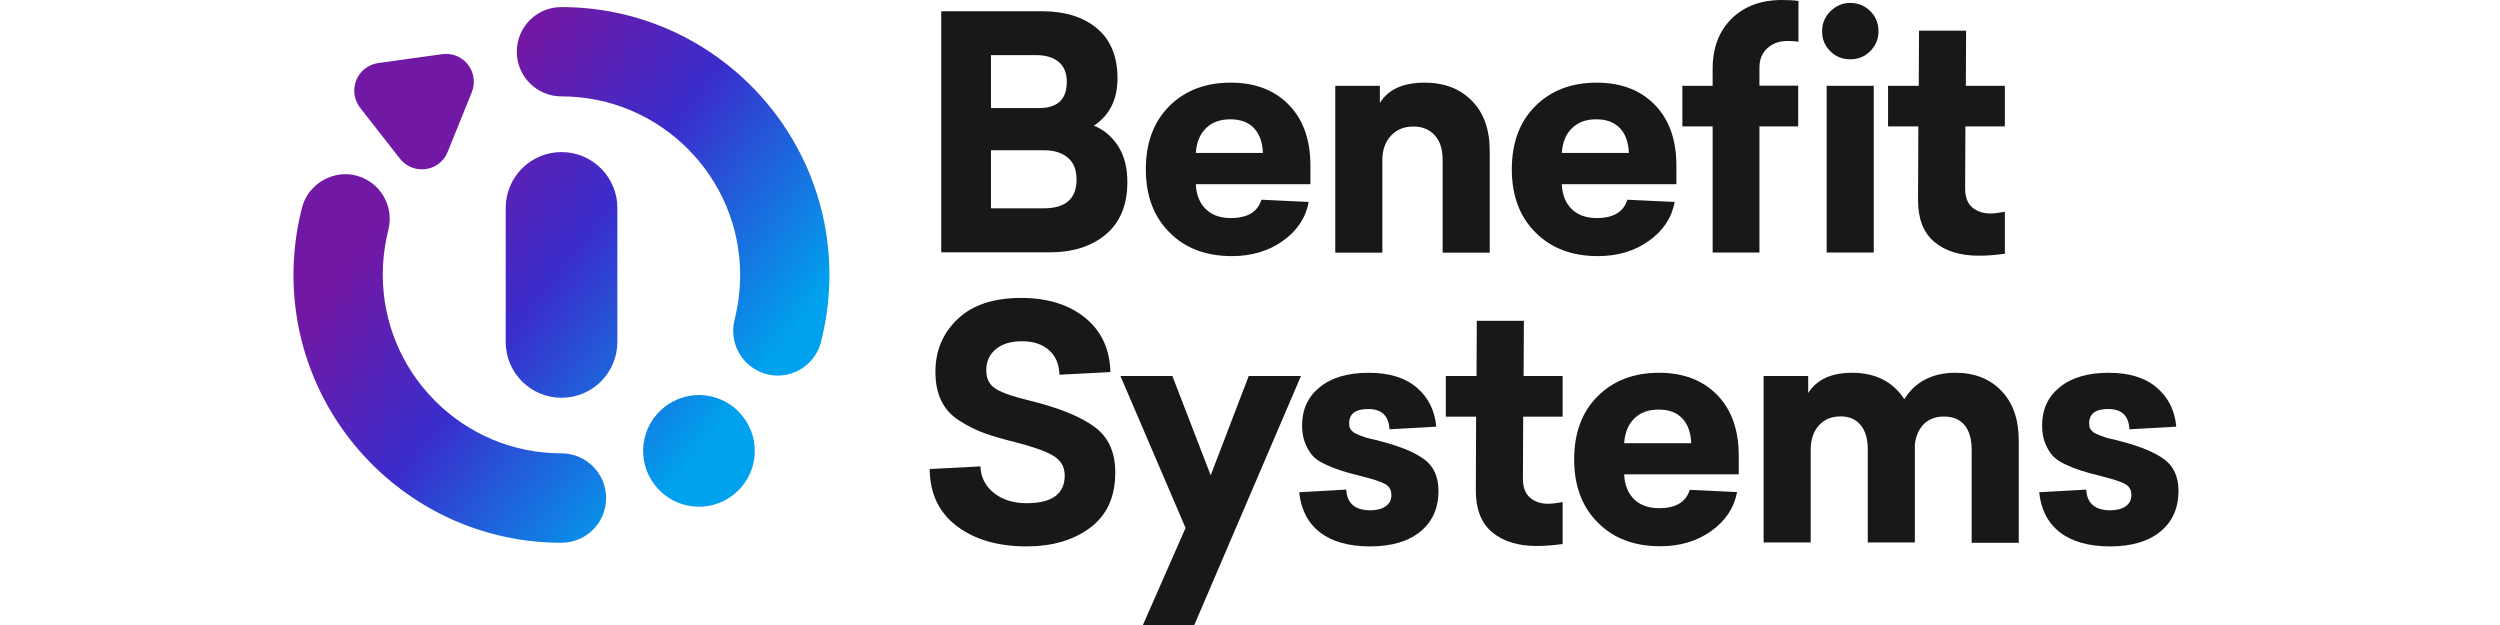
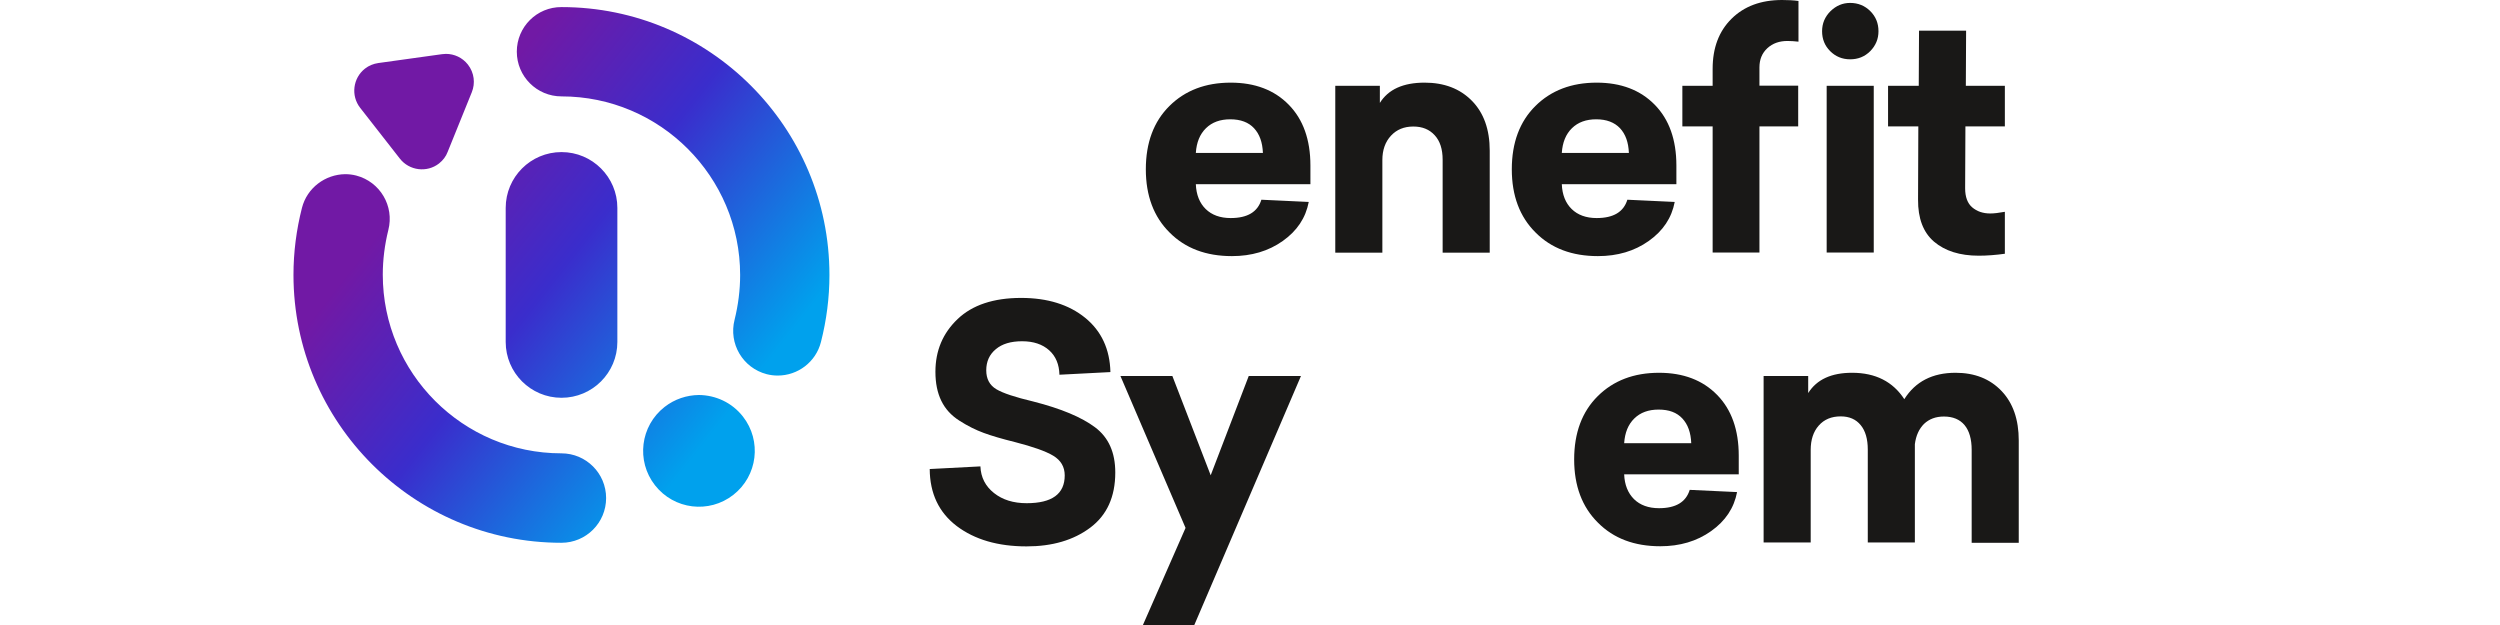
<svg xmlns="http://www.w3.org/2000/svg" xmlns:xlink="http://www.w3.org/1999/xlink" version="1.1" id="Warstwa_1" x="0px" y="0px" viewBox="0 0 180 45" style="enable-background:new 0 0 180 45;" xml:space="preserve">
  <path style="fill:#191817;" d="M73.52,21.45c1.9,0,3.44,0.48,4.61,1.43c1.17,0.95,1.78,2.26,1.82,3.91l-3.67,0.19  c-0.02-0.74-0.26-1.33-0.74-1.76c-0.48-0.43-1.13-0.65-1.95-0.65c-0.81,0-1.44,0.19-1.89,0.57c-0.46,0.38-0.69,0.89-0.69,1.52  c0,0.62,0.24,1.07,0.72,1.36c0.48,0.29,1.37,0.58,2.67,0.89c2,0.51,3.48,1.13,4.45,1.86c0.97,0.73,1.45,1.81,1.45,3.25  c0,1.75-0.6,3.07-1.8,3.97c-1.2,0.9-2.73,1.35-4.59,1.35c-2.06,0-3.73-0.49-5.02-1.46c-1.29-0.98-1.94-2.35-1.95-4.11l3.65-0.19  c0.03,0.79,0.36,1.43,0.98,1.92c0.62,0.49,1.4,0.73,2.35,0.73c1.83,0,2.74-0.67,2.74-2c0-0.62-0.28-1.09-0.83-1.42  c-0.55-0.33-1.47-0.65-2.75-0.98c-0.93-0.23-1.68-0.45-2.25-0.66c-0.57-0.21-1.16-0.5-1.75-0.88c-0.6-0.38-1.03-0.86-1.31-1.44  c-0.28-0.58-0.42-1.27-0.42-2.08c0-1.52,0.53-2.78,1.6-3.8C70.01,21.96,71.54,21.45,73.52,21.45" />
  <polygon style="fill:#191817;" points="85.99,45 82.29,45 85.36,38.01 80.67,27.07 84.41,27.07 87.17,34.22 89.91,27.07   93.67,27.07 " />
-   <path style="fill:#191817;" d="M98.56,26.84c1.47,0,2.62,0.36,3.45,1.07c0.83,0.71,1.3,1.65,1.4,2.81l-3.37,0.19  c-0.05-0.98-0.56-1.46-1.53-1.46c-0.91,0-1.37,0.34-1.37,1.02c0,0.09,0.01,0.18,0.02,0.25c0.02,0.08,0.05,0.15,0.1,0.21  c0.05,0.06,0.1,0.12,0.15,0.16c0.05,0.05,0.12,0.09,0.23,0.14c0.11,0.05,0.2,0.08,0.27,0.12c0.07,0.03,0.18,0.07,0.33,0.12  s0.27,0.08,0.36,0.1c0.09,0.02,0.24,0.06,0.43,0.1c0.19,0.05,0.34,0.09,0.45,0.12c1.38,0.36,2.4,0.79,3.08,1.29  c0.67,0.5,1.01,1.26,1.01,2.26c0,1.24-0.43,2.21-1.3,2.93c-0.87,0.71-2.08,1.07-3.62,1.07c-1.53,0-2.74-0.34-3.61-1.01  c-0.87-0.67-1.37-1.64-1.5-2.89l3.39-0.19c0.05,0.99,0.63,1.49,1.74,1.49c0.46,0,0.83-0.1,1.1-0.29c0.27-0.19,0.41-0.46,0.41-0.8  c0-0.36-0.14-0.62-0.43-0.79c-0.29-0.17-0.87-0.36-1.75-0.58c-0.62-0.15-1.1-0.29-1.45-0.4c-0.35-0.11-0.73-0.26-1.14-0.45  c-0.41-0.19-0.72-0.41-0.92-0.64c-0.2-0.23-0.38-0.53-0.52-0.89c-0.15-0.36-0.22-0.79-0.22-1.27c0-1.16,0.43-2.08,1.28-2.76  C95.88,27.18,97.05,26.84,98.56,26.84" />
-   <path style="fill:#191817;" d="M109.67,30l-0.02,4.46c0,0.62,0.17,1.08,0.51,1.37c0.34,0.29,0.77,0.44,1.3,0.44  c0.26,0,0.61-0.04,1.05-0.12v3.02c-0.65,0.09-1.28,0.14-1.88,0.14c-1.36,0-2.43-0.34-3.22-1.01c-0.78-0.67-1.16-1.68-1.15-3.03  l0.02-5.27h-2.18v-2.93h2.21l0.02-3.97h3.39l-0.02,3.97h2.81V30H109.67z" />
  <path style="fill:#191817;" d="M125.18,34.15h-8.24c0.03,0.76,0.27,1.35,0.71,1.79c0.44,0.43,1.04,0.65,1.8,0.65  c1.21,0,1.94-0.44,2.21-1.32l3.41,0.16c-0.22,1.15-0.84,2.08-1.87,2.81s-2.25,1.09-3.66,1.09c-1.86,0-3.36-0.56-4.49-1.7  c-1.14-1.13-1.71-2.65-1.71-4.55c0-1.92,0.57-3.44,1.7-4.56c1.13-1.12,2.6-1.68,4.41-1.68c1.75,0,3.14,0.53,4.18,1.59  c1.04,1.06,1.56,2.52,1.56,4.38V34.15z M119.42,29.49c-0.73,0-1.31,0.21-1.75,0.64c-0.44,0.43-0.68,1.02-0.73,1.78h4.83  c-0.03-0.76-0.24-1.35-0.64-1.78C120.73,29.7,120.17,29.49,119.42,29.49" />
  <path style="fill:#191817;" d="M140.8,26.84c1.38,0,2.48,0.44,3.31,1.31c0.83,0.87,1.24,2.06,1.24,3.57v7.36h-3.39v-6.69  c0-0.77-0.17-1.37-0.51-1.78c-0.34-0.41-0.84-0.62-1.49-0.62c-0.59,0-1.06,0.18-1.43,0.53c-0.36,0.36-0.58,0.84-0.66,1.46v7.08  h-3.39v-6.69c0-0.76-0.17-1.35-0.51-1.76c-0.34-0.42-0.82-0.63-1.44-0.63c-0.67,0-1.19,0.22-1.58,0.66  c-0.39,0.44-0.58,1.03-0.58,1.75v6.67h-3.39V27.07h3.21v1.23c0.62-0.98,1.67-1.46,3.16-1.46c1.69,0,2.94,0.64,3.76,1.9  C137.91,27.47,139.14,26.84,140.8,26.84" />
-   <path style="fill:#191817;" d="M151.84,26.84c1.47,0,2.62,0.36,3.45,1.07c0.83,0.71,1.3,1.65,1.4,2.81l-3.37,0.19  c-0.05-0.98-0.56-1.46-1.53-1.46c-0.91,0-1.37,0.34-1.37,1.02c0,0.09,0.01,0.18,0.02,0.25c0.02,0.08,0.05,0.15,0.1,0.21  c0.05,0.06,0.1,0.12,0.15,0.16c0.05,0.05,0.12,0.09,0.23,0.14c0.11,0.05,0.2,0.08,0.27,0.12c0.07,0.03,0.18,0.07,0.33,0.12  c0.15,0.05,0.27,0.08,0.36,0.1c0.09,0.02,0.24,0.06,0.43,0.1c0.19,0.05,0.34,0.09,0.45,0.12c1.38,0.36,2.4,0.79,3.08,1.29  c0.67,0.5,1.01,1.26,1.01,2.26c0,1.24-0.43,2.21-1.3,2.93c-0.87,0.71-2.08,1.07-3.62,1.07c-1.53,0-2.74-0.34-3.61-1.01  c-0.87-0.67-1.37-1.64-1.5-2.89l3.39-0.19c0.05,0.99,0.63,1.49,1.74,1.49c0.46,0,0.83-0.1,1.1-0.29c0.27-0.19,0.41-0.46,0.41-0.8  c0-0.36-0.14-0.62-0.43-0.79c-0.29-0.17-0.87-0.36-1.75-0.58c-0.62-0.15-1.1-0.29-1.45-0.4c-0.35-0.11-0.73-0.26-1.14-0.45  c-0.41-0.19-0.72-0.41-0.92-0.64c-0.2-0.23-0.38-0.53-0.52-0.89c-0.15-0.36-0.22-0.79-0.22-1.27c0-1.16,0.43-2.08,1.28-2.76  C149.16,27.18,150.34,26.84,151.84,26.84" />
-   <path style="fill:#191817;" d="M67.77,0.81h7.27c1.64,0,2.95,0.41,3.94,1.23c0.98,0.82,1.48,2.02,1.48,3.6  c0,1.52-0.57,2.66-1.7,3.41c0.71,0.28,1.29,0.77,1.74,1.46c0.45,0.7,0.67,1.56,0.67,2.6c0,1.63-0.51,2.88-1.53,3.75  c-1.02,0.87-2.38,1.31-4.09,1.31h-7.78V0.81z M71.35,3.97v3.81h3.46c1.33,0,2-0.63,2-1.88c0-0.64-0.19-1.11-0.58-1.44  c-0.39-0.32-0.92-0.49-1.6-0.49H71.35z M71.35,10.82V15h3.79c1.58,0,2.37-0.69,2.37-2.07c0-0.71-0.21-1.24-0.64-1.59  c-0.43-0.35-0.99-0.52-1.68-0.52H71.35z" />
  <path style="fill:#191817;" d="M94.34,13.26H86.1c0.03,0.76,0.27,1.36,0.71,1.79c0.44,0.43,1.04,0.65,1.8,0.65  c1.21,0,1.94-0.44,2.21-1.32l3.41,0.16c-0.22,1.15-0.84,2.08-1.87,2.81c-1.03,0.73-2.25,1.09-3.66,1.09c-1.86,0-3.36-0.56-4.49-1.7  c-1.14-1.13-1.71-2.65-1.71-4.55c0-1.92,0.57-3.44,1.7-4.56c1.13-1.12,2.6-1.68,4.41-1.68c1.75,0,3.14,0.53,4.18,1.59  c1.04,1.06,1.56,2.52,1.56,4.38V13.26z M88.58,8.59c-0.73,0-1.31,0.21-1.75,0.64c-0.44,0.43-0.68,1.02-0.73,1.78h4.83  c-0.03-0.76-0.24-1.35-0.64-1.78C89.9,8.81,89.33,8.59,88.58,8.59" />
  <path style="fill:#191817;" d="M102.57,5.95c1.41,0,2.54,0.43,3.4,1.3c0.86,0.87,1.29,2.07,1.29,3.6v7.34h-3.39V11.5  c0-0.76-0.19-1.35-0.57-1.76c-0.38-0.42-0.89-0.63-1.54-0.63c-0.67,0-1.2,0.22-1.61,0.66c-0.41,0.44-0.62,1.03-0.62,1.75v6.67h-3.39  V6.18h3.21v1.23C99.96,6.43,101.04,5.95,102.57,5.95" />
  <path style="fill:#191817;" d="M120.69,13.26h-8.24c0.03,0.76,0.27,1.36,0.71,1.79c0.44,0.43,1.04,0.65,1.8,0.65  c1.21,0,1.94-0.44,2.21-1.32l3.41,0.16c-0.22,1.15-0.84,2.08-1.87,2.81c-1.03,0.73-2.25,1.09-3.66,1.09c-1.86,0-3.36-0.56-4.49-1.7  c-1.14-1.13-1.71-2.65-1.71-4.55c0-1.92,0.57-3.44,1.7-4.56c1.13-1.12,2.6-1.68,4.41-1.68c1.75,0,3.14,0.53,4.18,1.59  c1.04,1.06,1.56,2.52,1.56,4.38V13.26z M114.93,8.59c-0.73,0-1.31,0.21-1.75,0.64c-0.44,0.43-0.68,1.02-0.73,1.78h4.83  c-0.03-0.76-0.24-1.35-0.64-1.78C116.24,8.81,115.67,8.59,114.93,8.59" />
  <path style="fill:#191817;" d="M128.31,0c0.43,0,0.83,0.02,1.18,0.07V3c-0.28-0.03-0.54-0.05-0.79-0.05c-0.59,0-1.07,0.17-1.45,0.52  c-0.38,0.35-0.57,0.81-0.57,1.38v1.32h2.79V9.1h-2.79v9.08h-3.37V9.1h-2.18V6.18h2.18V4.95c0-1.5,0.45-2.7,1.36-3.6  C125.58,0.45,126.79,0,128.31,0" />
  <path style="fill:#191817;" d="M133.21,0.21c0.57,0,1.06,0.2,1.45,0.59c0.4,0.4,0.59,0.88,0.59,1.45c0,0.56-0.2,1.03-0.59,1.43  c-0.4,0.4-0.88,0.59-1.45,0.59c-0.57,0-1.05-0.2-1.44-0.59c-0.39-0.39-0.58-0.87-0.58-1.43c0-0.56,0.2-1.04,0.6-1.44  C132.2,0.41,132.67,0.21,133.21,0.21 M134.91,18.18h-3.39V6.18h3.39V18.18z" />
  <path style="fill:#191817;" d="M141.51,9.1l-0.02,4.46c0,0.62,0.17,1.08,0.51,1.37c0.34,0.29,0.77,0.44,1.3,0.44  c0.26,0,0.61-0.04,1.05-0.12v3.02c-0.65,0.09-1.28,0.14-1.88,0.14c-1.36,0-2.43-0.34-3.22-1.01c-0.78-0.67-1.16-1.68-1.15-3.03  l0.02-5.27h-2.18V6.18h2.21l0.02-3.97h3.39l-0.02,3.97h2.81V9.1H141.51z" />
  <g>
    <defs>
      <path id="SVGID_1_" d="M47.85,29.3c-1.75,1.37-2.06,3.89-0.69,5.64c1.37,1.75,3.89,2.06,5.64,0.69c1.75-1.37,2.06-3.89,0.69-5.64    c-0.79-1.01-1.97-1.54-3.17-1.55C49.45,28.45,48.58,28.73,47.85,29.3 M21.74,14.97c-0.4,1.57-0.61,3.19-0.61,4.82    c0,10.64,8.65,19.29,19.29,19.29c1.78,0,3.22-1.44,3.22-3.22s-1.44-3.22-3.22-3.22c-7.09,0-12.86-5.77-12.86-12.86    c0-1.09,0.14-2.17,0.4-3.22c0.44-1.72-0.59-3.47-2.31-3.92c-0.27-0.07-0.54-0.1-0.8-0.1C23.42,12.56,22.11,13.52,21.74,14.97     M36.41,14.97v9.65c0,2.22,1.8,4.02,4.02,4.02s4.02-1.8,4.02-4.02v-9.65c0-2.22-1.8-4.02-4.02-4.02S36.41,12.75,36.41,14.97     M31.83,3.9L31.83,3.9l-4.6,0.64l0,0c-0.34,0.05-0.67,0.18-0.95,0.4c-0.87,0.68-1.03,1.95-0.35,2.82l2.86,3.66    c0.68,0.87,1.95,1.03,2.82,0.35c0.29-0.23,0.5-0.51,0.62-0.83l0,0l1.74-4.3l0,0c0.26-0.64,0.18-1.4-0.28-1.99    c-0.4-0.51-0.99-0.77-1.58-0.77C32.02,3.89,31.92,3.89,31.83,3.9 M37.21,3.72c0,1.78,1.44,3.22,3.22,3.22    c7.09,0,12.86,5.77,12.86,12.86c0,1.09-0.14,2.17-0.4,3.22c-0.44,1.72,0.59,3.47,2.31,3.92c0.27,0.07,0.54,0.1,0.8,0.1    c1.43,0,2.74-0.96,3.11-2.42c0.4-1.57,0.61-3.19,0.61-4.82c0-10.64-8.65-19.29-19.29-19.29C38.65,0.5,37.21,1.94,37.21,3.72" />
    </defs>
    <clipPath id="SVGID_00000085962628152082908420000000446883717723942794_">
      <use xlink:href="#SVGID_1_" style="overflow:visible;" />
    </clipPath>
    <linearGradient id="SVGID_00000005952266616418879610000009062306657490897815_" gradientUnits="userSpaceOnUse" x1="-16.757" y1="69.17" x2="-15.965" y2="69.17" gradientTransform="matrix(39.776 31.077 31.077 -39.776 -1458.639 3279.352)">
      <stop offset="0" style="stop-color:#7119A5" />
      <stop offset="0.2" style="stop-color:#7119A5" />
      <stop offset="0.5" style="stop-color:#3A2DCC" />
      <stop offset="0.9" style="stop-color:#00A1ED" />
      <stop offset="1" style="stop-color:#00A1ED" />
    </linearGradient>
    <polygon style="clip-path:url(#SVGID_00000085962628152082908420000000446883717723942794_);fill:url(#SVGID_00000005952266616418879610000009062306657490897815_);" points="   35.76,-18.22 78.43,15.13 45.09,57.81 2.41,24.46  " />
  </g>
</svg>